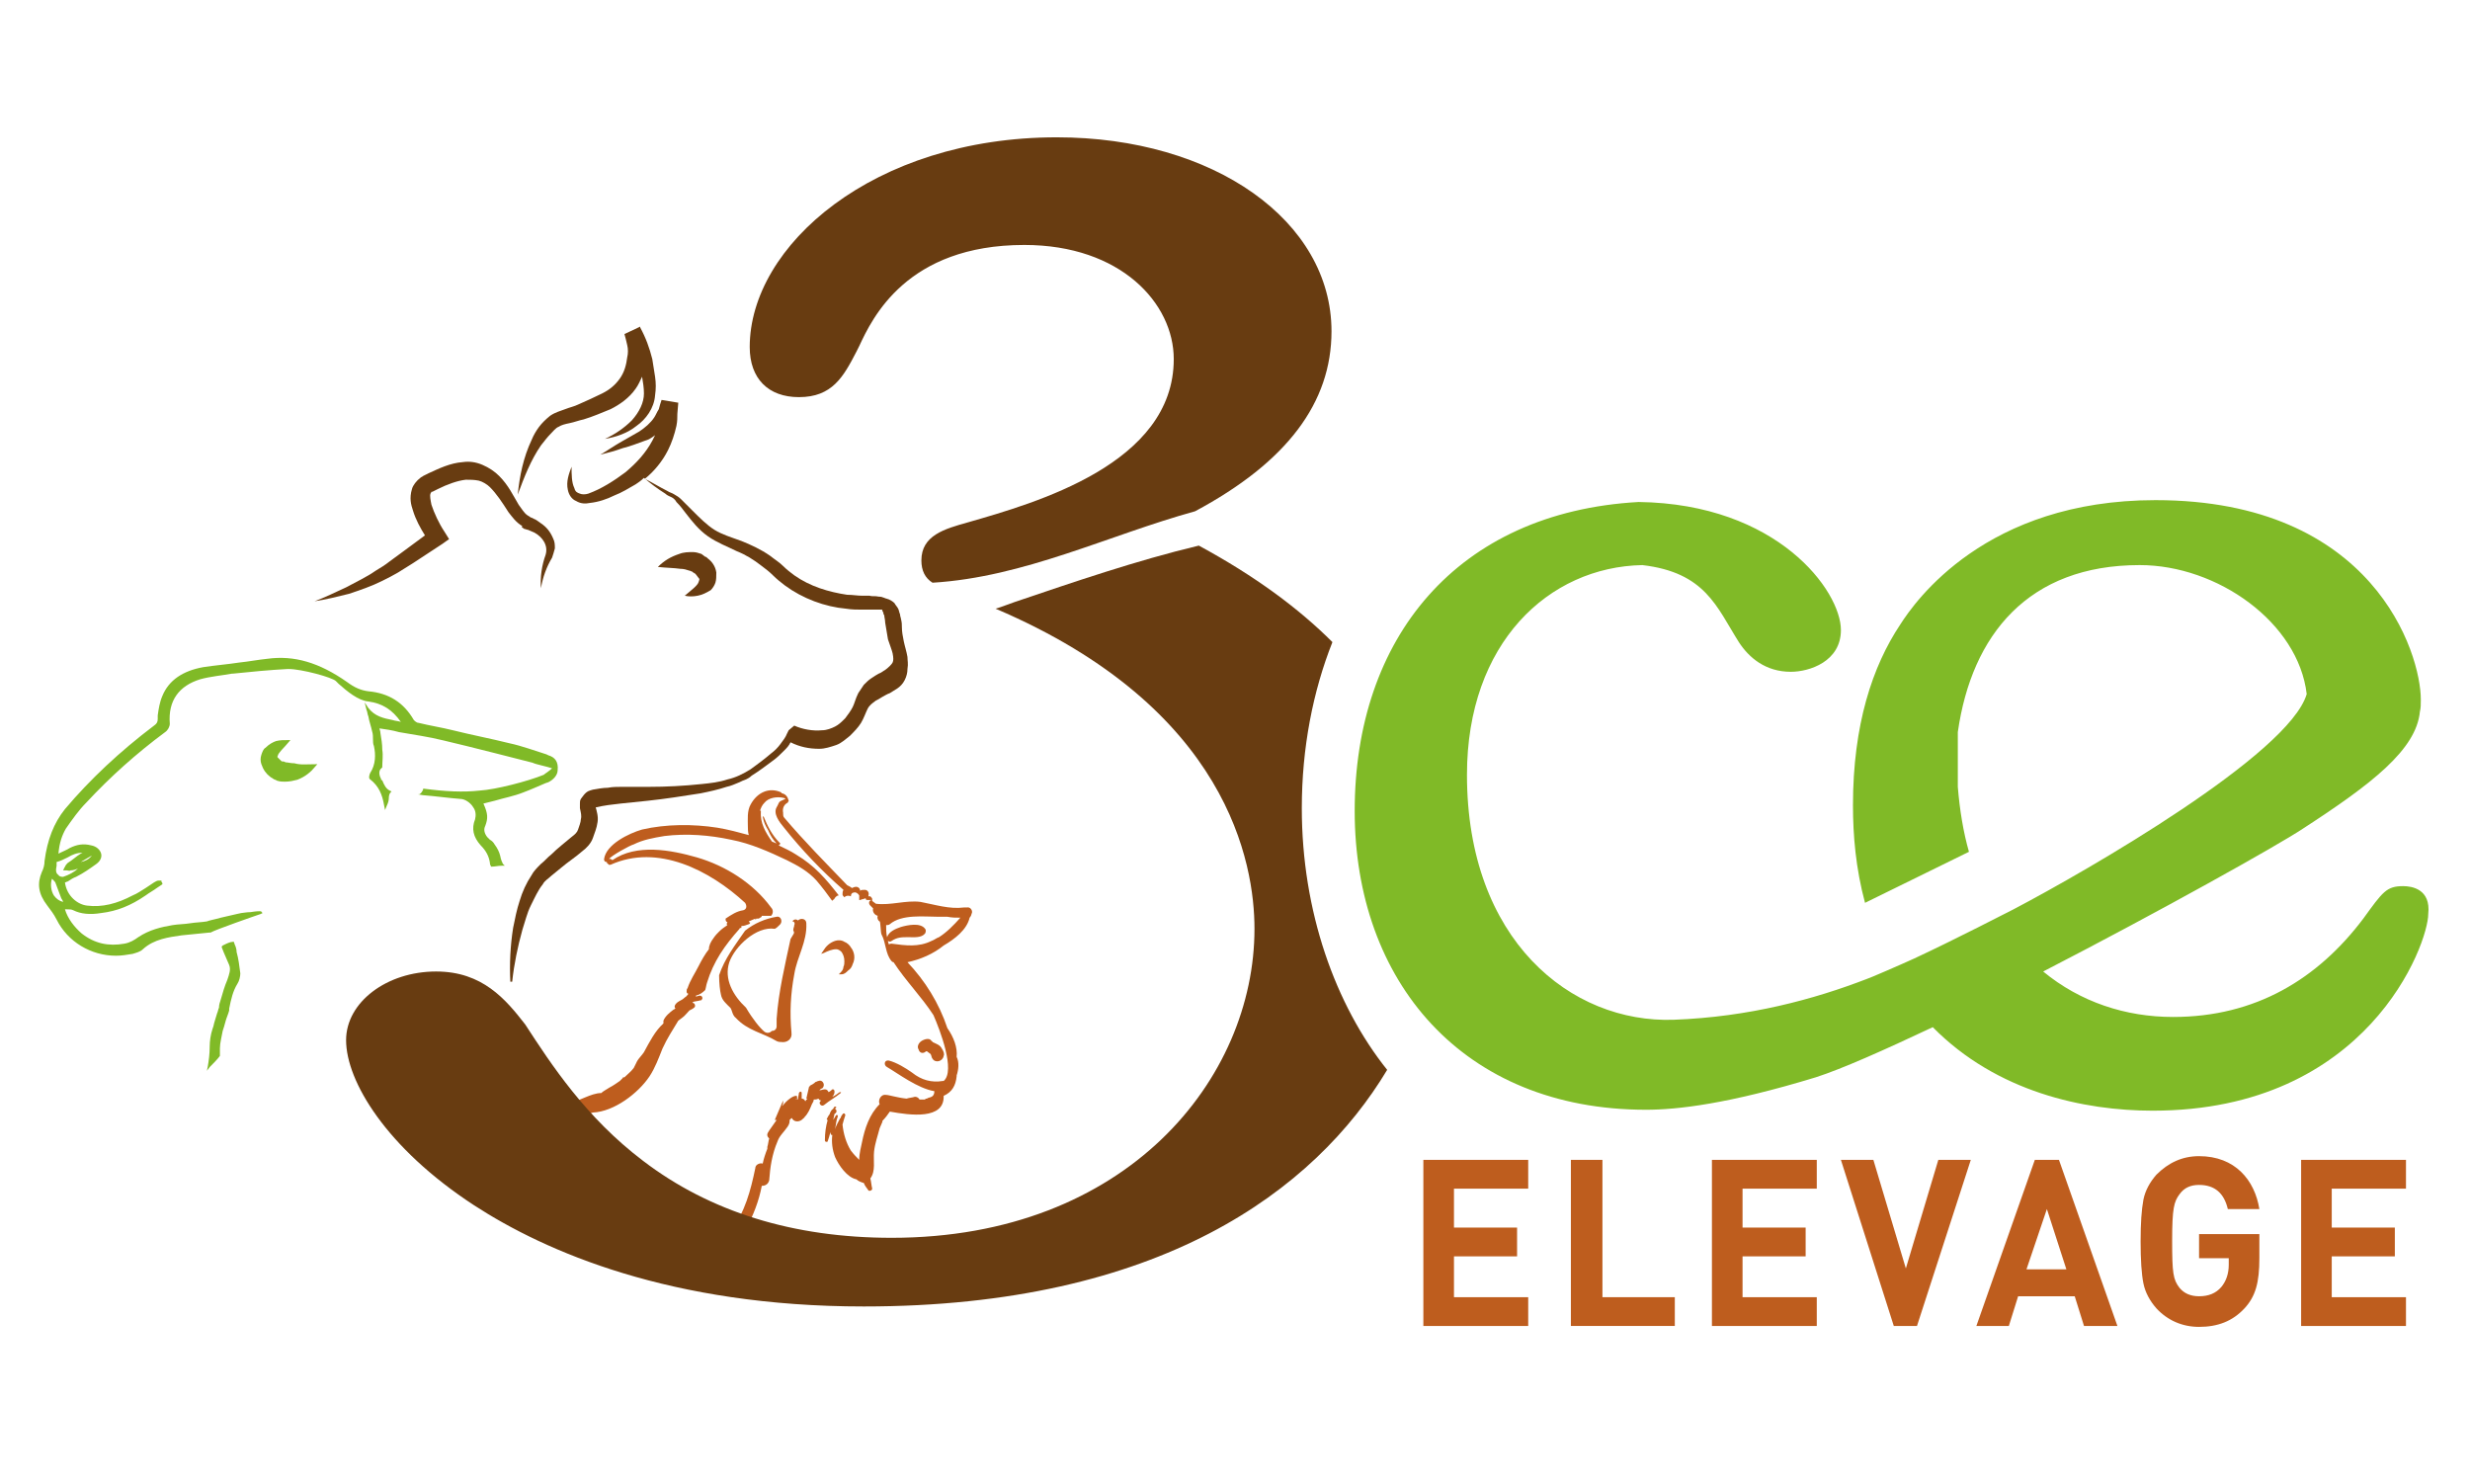
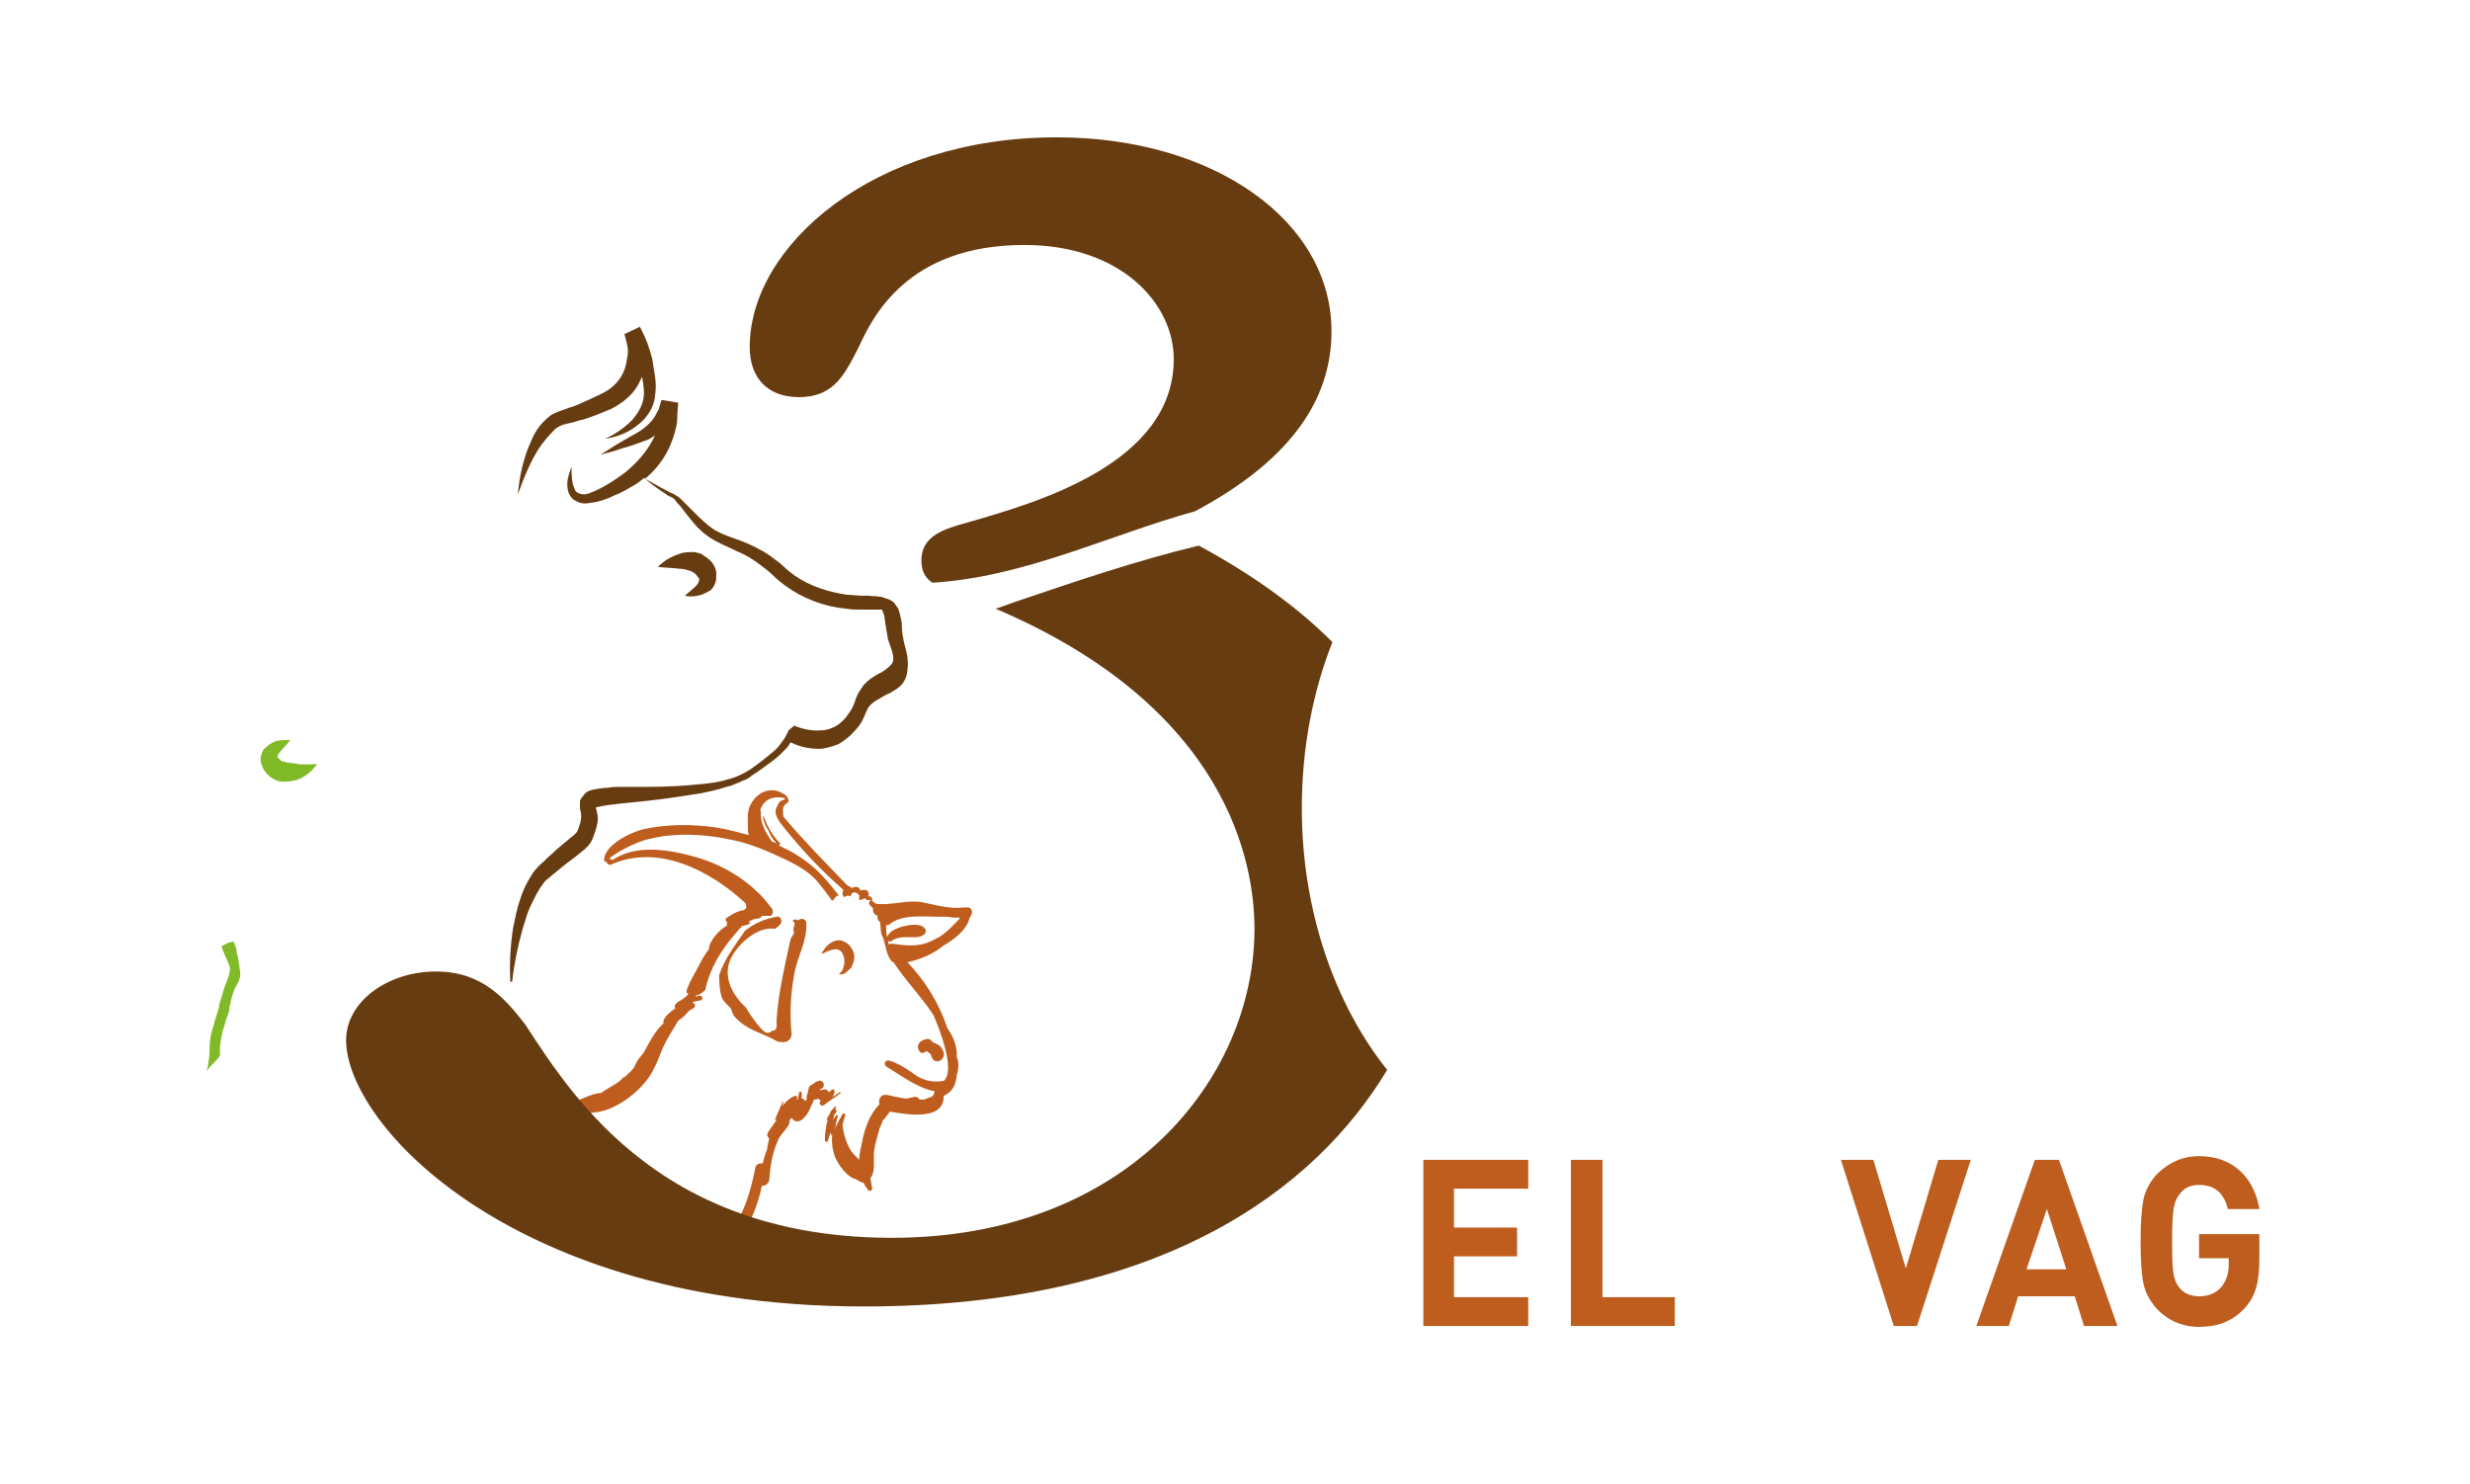
<svg xmlns="http://www.w3.org/2000/svg" id="Calque_1" x="0px" y="0px" viewBox="0 0 266.2 159.9" style="enable-background:new 0 0 266.2 159.9;" xml:space="preserve">
  <style type="text/css">	.st0{fill:#BE5D1E;}	.st1{fill:#683C11;}	.st2{fill:#80BA27;}	.st3{fill:#80BA27;stroke:#80BA27;stroke-width:0.284;stroke-miterlimit:10;}</style>
  <path class="st0" d="M90.1,102.3C90.1,102.3,90,102.3,90.1,102.3c-0.4,0-0.9,0.2-1.3,0.4l-0.3,0.1l0.2-0.3c0.3-0.5,0.7-0.9,1.3-1.1  c0.3-0.1,0.7-0.1,1,0.1c0.3,0.1,0.6,0.4,0.7,0.6c0.4,0.5,0.5,1.2,0.2,1.8c-0.1,0.3-0.2,0.5-0.5,0.7c-0.2,0.2-0.4,0.4-0.7,0.4  c0,0,0,0,0,0l-0.3,0l0.2-0.2c0.2-0.2,0.3-0.4,0.3-0.6c0.1-0.2,0.1-0.4,0.1-0.6c0-0.4-0.1-0.7-0.3-1  C90.6,102.5,90.4,102.3,90.1,102.3z" />
  <g>
    <path class="st0" d="M101.5,113c-0.2-0.4-0.6-0.5-1-0.7c0,0,0,0,0,0c0,0,0-0.1-0.1-0.1c-0.2-0.4-0.8-0.2-1.1,0   c-0.3,0.2-0.5,0.6-0.3,0.9c0,0,0,0,0,0c0.1,0.4,0.5,0.5,0.8,0.2c0,0,0.1,0,0.1,0c0.1,0.1,0.3,0.2,0.4,0.3c0.1,0.2,0.1,0.4,0.2,0.5   c0.3,0.5,1.1,0.3,1.2-0.3C101.8,113.6,101.7,113.3,101.5,113z" />
  </g>
  <g>
    <path class="st0" d="M86.9,99.5c0-0.5-0.6-0.6-0.9-0.3c-0.2-0.2-0.5-0.1-0.6,0.1c0.2,0,0.3,0.2,0.2,0.4c0,0.2-0.1,0.3-0.1,0.5   c0,0,0,0,0,0.1c0.1,0.1,0.1,0.3,0,0.4c0,0,0,0,0,0c-0.1,0.2-0.2,0.3-0.3,0.5c-0.6,2.8-1.3,5.7-1.5,8.6c0,0,0,0.1,0,0.1   c0,0.2,0,0.5,0,0.7c0,0.3-0.2,0.5-0.5,0.5c-0.2,0.2-0.5,0.3-0.8,0.1c-0.5-0.4-1.3-1.4-2-2.6c-1.4-1.3-2.4-3.1-1.8-4.9   c0.6-1.7,2.9-3.9,4.9-3.6c0.2-0.1,0.3-0.2,0.5-0.4c0.4-0.3,0.2-1-0.3-0.9c-1.2,0.2-2.4,0.7-3.4,1.5c0,0,0,0,0,0   c-1.1,1.6-2.2,3-2.8,4.8c0,0.9,0.1,1.7,0.2,2.1c0.1,0.6,0.6,1,1,1.4c0.2,0.2,0.2,0.8,0.6,1.1c1.3,1.4,2.9,1.6,4.4,2.5   c0.2,0.1,0.4,0.1,0.5,0.1c0.6,0.1,1.2-0.3,1.1-1c-0.2-2.1-0.1-4.2,0.3-6.3C85.9,103.1,87,101.5,86.9,99.5z" />
  </g>
  <g>
    <path class="st0" d="M58.2,121.2c1,0.1,1.9,0,2.6-0.4c0.6,0,1.3-0.2,1.8-0.4c0.4-0.2,0.9-0.4,1.3-0.5c0,0,0,0,0,0   c2.3-0.1,4.9-2.1,6.1-3.9c0.6-0.9,1-2,1.4-3c0.5-1.1,1.1-2,1.7-3c0,0,0,0,0,0c0.1-0.1,0.3-0.2,0.4-0.3c0.3-0.2,0.5-0.5,0.8-0.8   c0.2-0.1,0.4-0.2,0.5-0.3c0.2-0.1,0.1-0.5-0.1-0.5c0-0.1-0.1-0.1-0.1-0.1c0.3-0.1,0.6-0.1,0.9-0.2c0,0,0.1,0,0.1,0   c0-0.1,0.1-0.1,0.1-0.2c0-0.2-0.1-0.3-0.3-0.3c-0.1,0-0.3,0.1-0.4,0.1c0-0.1,0-0.1,0-0.1c0.4-0.1,0.7-0.3,1-0.6   c0.1-0.3,0.1-0.5,0.2-0.8c0.7-2.3,1.9-4,3.5-5.8c0-0.1,0.1-0.1,0.2-0.1c0-0.1,0-0.2,0-0.2c0.3,0,0.5-0.1,0.8-0.2   c0.1,0,0.2-0.2,0.1-0.2c0,0-0.1,0-0.1-0.1c0.2-0.1,0.5-0.2,0.7-0.3c0,0.1,0,0.1,0,0.1c0.1,0,0.1-0.1,0.1-0.1c0.1,0,0.1,0,0.2,0   c0.1,0,0.1,0,0.2-0.1c0,0,0,0,0,0c0.1,0,0.2-0.1,0.2-0.2c0.3,0,0.7,0,1,0c0.2-0.2,0.3-0.6,0-0.9c-1.9-2.6-4.9-4.5-8-5.4   c-2.8-0.8-6.5-1.5-9.1,0.3c-0.1-0.1-0.3-0.2-0.4-0.1c0.3-0.4,2.3-1.5,2.7-1.6c1-0.5,2.1-0.7,3.3-0.9c2.4-0.3,4.9-0.1,7.2,0.4   c2.1,0.4,4.1,1.3,6,2.2c1.2,0.6,2.3,1.2,3.2,2.2c0.6,0.7,1.2,1.5,1.7,2.2c0-0.1,0.1-0.1,0.2-0.2c0.1-0.2,0.3-0.4,0.5-0.4   c-1.4-1.8-2.6-3.2-4.6-4.4c-0.6-0.4-1.3-0.7-1.9-1c0.1,0,0.3-0.2,0.1-0.3C83.2,90,82.7,89,82.3,88c0,0-0.1,0-0.1,0   c0.1,0.6,0.3,1,0.6,1.5c0.2,0.5,0.5,1,0.9,1.4c0,0,0,0,0,0c-0.2-0.1-0.3-0.1-0.5-0.2c-0.7-1-1.3-2-1.2-3.3c0,0,0-0.1-0.1,0   c0.1-0.3,0.2-0.6,0.5-0.9c0.4-0.5,1.3-0.7,2.1-0.5c0.3,0.1,0.1,0.1-0.3,0.3c-0.3,0.1-0.3,0.4-0.5,0.7c-0.4,0.7,0.3,1.6,0.8,2.2   c1.9,2.4,4.1,4.7,6.4,6.7c-0.1,0.2-0.1,0.3-0.1,0.5c0,0.1,0.1,0.2,0.2,0.3c0.2-0.2,0.5-0.2,0.7-0.1c0-0.2,0.1-0.4,0.3-0.4   c0.2-0.1,0.5,0.1,0.6,0.3c0,0,0,0.1,0,0.1c0,0,0,0,0,0c0,0.2,0,0.3,0,0.4c0,0,0,0,0,0c0,0,0.1,0,0.1,0c0.2-0.1,0.4-0.1,0.6-0.2   c0,0.1,0,0.2,0.2,0.2c0.1,0,0.3,0,0.4,0c-0.3,0.1-0.3,0.4-0.1,0.6l0.3,0.3c-0.1,0.3,0.1,0.7,0.5,0.8c-0.1,0.2,0,0.5,0.2,0.6   c0.1,0,0.1,1.2,0.2,1.4c0.5,0.9,0.4,2.1,1.1,2.9c0.1,0.1,0.2,0.1,0.2,0.1c1.3,2,3,3.7,4.3,5.7c0.7,1.6,2.4,6,1.1,7.1   c0,0-0.1,0-0.1,0c-1.2,0.2-2.3-0.1-3.3-0.9c-0.7-0.5-1.7-1.1-2.5-1.3c-0.5-0.1-0.6,0.5-0.2,0.7c1.2,0.7,3.3,2.3,5.1,2.6   c0,0.3-0.1,0.5-0.3,0.6c-0.2,0.1-0.4,0.1-0.5,0.2c-0.1,0-0.2,0-0.2,0.1c0,0,0,0,0,0c-0.2,0-0.4,0-0.6,0c-0.1-0.2-0.3-0.3-0.5-0.3   c-0.3,0.1-0.6,0.1-0.9,0.2c-1-0.1-1.9-0.4-2.2-0.4c-0.6-0.1-0.9,0.6-0.7,1c-1.1,1.1-1.6,2.6-1.9,4.1c-0.1,0.5-0.3,1.2-0.3,1.9   c-0.3-0.3-0.6-0.6-0.9-1c-0.5-0.8-0.8-1.8-0.9-2.8c0.1-0.4,0.2-0.7,0.3-1c0-0.2-0.2-0.3-0.3-0.1c-0.1,0.1-0.2,0.3-0.2,0.4   c0,0-0.1,0-0.1,0.1c-0.2,0.4-0.4,0.7-0.5,1.1c0.1-0.5,0.1-0.9,0.3-1.4c0-0.1-0.1-0.2-0.2-0.1c-0.1,0.2-0.2,0.3-0.3,0.5   c0.1-0.4,0.1-0.7,0.2-0.7c0.2-0.1,0.2-0.4,0-0.5c0,0,0-0.1,0.1-0.1c0.1-0.1-0.1-0.2-0.2-0.1c0,0.1-0.1,0.1-0.1,0.2   c-0.2,0.1-0.3,0.3-0.4,0.6c-0.1,0.1-0.2,0.3-0.3,0.5c0,0.1,0.1,0.1,0.1,0.1c0,0,0,0,0,0c-0.2,0.7-0.3,1.4-0.3,2.2   c0,0.2,0.3,0.2,0.3,0.1c0.1-0.3,0.2-0.6,0.3-1c0,0.1,0,0.2,0.1,0.3c0,0.1,0.1,0,0.1,0c0,0,0,0,0,0c-0.1,0.8,0,1.6,0.3,2.4   c0.4,0.9,1.3,2.2,2.3,2.4c0.2,0.2,0.5,0.3,0.8,0.4c0.1,0.3,0.3,0.5,0.5,0.8c0.1,0.1,0.4,0,0.4-0.2c-0.1-0.4-0.1-0.7-0.2-1.1   c0.6-0.8,0.3-1.9,0.4-2.9c0.1-0.9,0.4-1.7,0.6-2.5c0.1-0.2,0.2-0.5,0.3-0.7c0,0,0-0.1,0-0.1c0.3-0.3,0.6-0.7,0.8-1   c2.2,0.4,5.9,0.9,5.8-1.7c0.9-0.4,1.3-1.1,1.4-2.1c0,0,0-0.1,0-0.1c0.2-0.6,0.3-1.4,0-2c0.1-1-0.3-2.1-1-3.1   c-0.9-2.7-2.4-5.1-4.3-7.1c1.4-0.3,2.8-0.9,3.9-1.8c1.2-0.7,2.5-1.7,2.8-3c0.1-0.1,0.2-0.3,0.2-0.4c0.2-0.3-0.1-0.8-0.5-0.7   c-0.1,0-0.1,0-0.2,0c0,0,0,0-0.1,0c-1.6,0.2-3.1-0.3-4.7-0.6c-1.6-0.2-3.2,0.4-4.8,0.2c0,0,0,0,0,0c-0.1-0.1-0.3-0.2-0.4-0.3   c0-0.1,0-0.1,0-0.2c0-0.1-0.1-0.2-0.2-0.3c-0.1,0-0.2,0-0.2,0c0,0,0,0,0,0c0,0,0-0.1,0-0.1c0.1-0.3-0.1-0.6-0.4-0.6   c-0.2,0-0.4,0-0.5,0.1c0-0.3-0.3-0.5-0.6-0.4c-0.1,0-0.2,0.1-0.3,0.1c-0.1-0.1-0.3-0.2-0.5-0.3c0,0,0,0,0,0   c-2.3-2.4-4.6-4.7-6.8-7.3c-0.1-0.1-0.1-0.3-0.1-0.4c0,0,0-0.1,0-0.1c-0.1-0.5,0.1-0.9,0.5-1.1c0-0.1,0.1-0.1,0.1-0.2   c-0.1-0.4-0.3-0.7-0.7-0.8c0,0-0.1,0-0.1-0.1c0,0,0,0,0,0c-1.3-0.6-2.6,0-3.3,1.3c-0.4,0.7-0.3,1.6-0.3,2.4c0,0.2,0,0.6,0.1,0.9   c-1.1-0.3-2.2-0.6-3.4-0.8c-2.6-0.4-5.5-0.4-8.1,0.2c-1.4,0.4-3.9,1.6-4.1,3.2c0,0.2,0.1,0.3,0.3,0.3c0,0.1,0,0.1,0.1,0.2   c0,0,0.1,0,0.1,0.1c0.1,0,0.1,0,0.2,0c5.1-2.3,10.7,0.6,14.5,4.1c0,0,0,0,0,0c0.2,0.3,0.2,0.7-0.2,0.8c-0.7,0.1-1.3,0.5-1.9,0.9   c0,0,0,0,0,0c0,0.2,0,0.3,0.2,0.4c0,0,0,0,0,0c0,0,0,0,0,0c-0.1,0.1-0.1,0.3,0,0.3c0,0,0,0,0,0c-0.3,0.2-0.6,0.4-0.9,0.7   c-0.2,0.2-0.4,0.4-0.6,0.7c-0.3,0.4-0.5,0.8-0.5,1.2c-0.4,0.5-0.8,1.2-1.1,1.8c-0.4,0.8-0.9,1.5-1.2,2.4c0,0,0,0,0,0   c-0.1,0.1-0.1,0.2-0.1,0.4c0,0.1,0.1,0.2,0.2,0.2c-0.1,0.1-0.2,0.3-0.4,0.4c-0.2,0.2-0.4,0.3-0.6,0.4c-0.2,0.1-0.7,0.5-0.4,0.8   c0,0,0,0,0,0c-0.1,0-0.1,0.1-0.2,0.1c-0.4,0.3-0.9,0.7-1.1,1.2c0,0,0,0.1,0,0.1c0,0,0,0,0,0.1c0,0,0,0,0,0.1   c-0.9,0.8-1.5,2-2.1,3.1c-0.2,0.3-0.5,0.6-0.7,0.9c0,0.1-0.1,0.1-0.1,0.2c-0.1,0.2-0.2,0.4-0.3,0.6c-0.3,0.4-0.7,0.7-1,1   c-0.1,0-0.2,0-0.2,0.1c-0.1,0.1-0.2,0.2-0.3,0.3c-0.3,0.2-0.7,0.5-1.1,0.7c-0.3,0.2-0.7,0.4-0.9,0.6c-1.1,0-2.4,0.9-3.5,1.1   c-1.4,0.3-2.8,0.3-4.1,0.9 M101.2,101c-0.3,0.1-0.5,0.3-0.8,0.4c-1.4,0.7-2.8,0.5-4.3,0.3c-0.1,0-0.2,0-0.3,0.1   c0-0.1-0.1-0.2-0.1-0.4c0.1,0.1,0.3,0.1,0.4,0c0.6-0.4,1.1-0.4,1.8-0.4c0.6,0,1.4,0.1,1.8-0.4c0.1-0.2,0.1-0.4,0-0.5   c-0.5-0.7-1.9-0.4-2.6-0.2c-0.6,0.2-1.3,0.5-1.5,1.1c-0.1-0.4-0.1-0.9-0.1-1.3c0.1,0,0.3,0,0.4-0.1c1.3-1.1,3.7-0.8,5.2-0.8   c0.3,0,0.7,0,1,0c0.5,0.1,0.9,0.1,1.4,0.1C102.8,99.7,102,100.5,101.2,101z" />
  </g>
  <g>
    <path class="st0" d="M73.7,136.1c0.8-2,2.6,2.1,3.9,0.5c2.1-2.6,3.9-5.6,4.5-8.8c0.4,0,0.7-0.2,0.8-0.6c0.1-1.4,0.3-2.8,0.9-4.2   c0.2-0.6,0.7-1,1.1-1.6c0.2-0.3,0.2-0.5,0.2-0.7c0.1-0.1,0.1-0.1,0.2-0.2c0,0,0.1,0,0.1,0.1c0,0,0,0,0,0c0.3,0.4,0.9,0.3,1.2-0.1   c0,0,0.1,0,0.1-0.1c0.4-0.4,0.6-0.9,0.8-1.4c0.1-0.2,0.2-0.3,0.2-0.5c0.2,0,0.3,0,0.5-0.1c0.1,0.1,0.1,0.2,0.3,0.2c0,0,0,0-0.1,0.1   c-0.2,0.2,0.1,0.6,0.4,0.4c0.6-0.5,1.2-0.8,1.8-1.3c0.1-0.1,0-0.1-0.1-0.1c-0.3,0.2-0.5,0.4-0.8,0.5c0.2-0.2,0.3-0.5,0.2-0.7   c0-0.1-0.1-0.1-0.2-0.1c-0.1,0.1-0.2,0.2-0.4,0.3c-0.1-0.2-0.2-0.3-0.4-0.3c-0.2,0-0.4,0.1-0.6,0.1c0.1-0.1,0.2-0.2,0.3-0.2   c0.4-0.3,0.1-1-0.4-0.8c-0.1,0-0.2,0.1-0.3,0.1c-0.2,0.2-0.4,0.3-0.6,0.4c0,0,0,0.1-0.1,0.1c-0.1,0.4-0.2,0.9-0.3,1.3   c0,0,0,0,0.1,0c0,0,0,0.1-0.1,0.1c0,0.1-0.1,0.1-0.1,0.2c0,0,0,0,0,0c-0.1-0.2-0.2-0.3-0.4-0.3c0-0.2,0-0.4,0-0.6   c0-0.2-0.2-0.2-0.3,0c0,0.2-0.1,0.4-0.1,0.7c0,0,0,0,0,0c-0.1-0.1-0.2-0.1-0.3,0c0.1-0.1,0.1-0.1,0.1-0.1c0.1,0,0.2,0,0.1-0.1   c0,0,0-0.1,0-0.1c0-0.1,0-0.1-0.1-0.1c-0.4,0-1,0.5-1.5,1.1c0-0.1,0.1-0.2,0.1-0.3c0-0.1,0-0.2,0-0.3c-0.3,0.7-0.6,1.4-0.9,2.1   c0.1,0,0.1,0,0.2,0c-0.4,0.6-0.8,1.1-0.9,1.3c-0.2,0.3-0.1,0.5,0.1,0.7c-0.1,0.3-0.1,0.6-0.2,0.9c0,0.1,0,0.1,0,0.2c0,0,0,0,0,0   c-0.2,0.5-0.4,1.1-0.5,1.6c-0.3-0.1-0.8,0.1-0.8,0.5c-0.5,2.4-1.1,4.7-2.6,6.7c-0.4,0.6-0.9,1.1-1.3,1.7c-0.1,0-0.2,0-0.2,0.1   c0,0.1-0.1,0.1-0.1,0.2c-0.9,1.1-1.8-3.4-2.7-2.3c-0.4,0.6-0.9,1.3-1.4,2c-0.4,0.5-0.6,1-0.8,1.6c-0.1,0.2-0.2,0.5-0.3,0.7" />
  </g>
  <path class="st1" d="M86.1,42.8c3.6,0,4.8-2.2,6.2-4.9l0.3-0.6c1.4-3,5.1-10.9,17.8-10.9c10.4,0,16.1,6.3,16.1,12.3  c0,11.3-14.9,15.5-22.2,17.6c-2.5,0.7-5,1.4-5,4.1c0,1.1,0.4,1.9,1.2,2.4c9.9-0.6,18.9-5.1,28.3-7.7c9.9-5.3,14.7-11.7,14.7-19.4  c0-11.9-12.7-20.9-29.6-20.9c-19.8,0-33.1,11.7-33.1,22.6C80.8,40.8,82.8,42.8,86.1,42.8z" />
  <path class="st1" d="M140.3,87.1c0-6.5,1.2-12.6,3.3-17.9c-3.6-3.6-8.3-7.1-14.4-10.4c-6.7,1.6-13.4,3.9-19.9,6.1  c-0.6,0.2-1.3,0.5-2,0.7c25.1,10.7,27.9,27.5,27.9,34.5c0,16.1-13.7,33.3-39.1,33.3c-10.6,0-19.6-2.8-26.8-8.3  c-6.2-4.7-9.9-10.4-12.7-14.7c-2.1-2.7-4.6-5.7-9.6-5.7c-5.3,0-9.7,3.3-9.7,7.4c0,4.4,4.3,11.6,13.8,17.8c7.7,5,21.2,10.9,42,10.9  c31.9,0,48.6-12.5,56.4-25.5C143.9,108.3,140.3,98.2,140.3,87.1z" />
  <g>
    <path class="st0" d="M153.4,142.9V125h11.3v3.1h-8v4.2h6.8v3.1h-6.8v4.4h8v3.1H153.4z" />
    <path class="st0" d="M169.3,142.9V125h3.4v14.8h7.8v3.1H169.3z" />
-     <path class="st0" d="M184.5,142.9V125h11.3v3.1h-8v4.2h6.8v3.1h-6.8v4.4h8v3.1H184.5z" />
    <path class="st0" d="M206.6,142.9h-2.5l-5.7-17.9h3.5l3.5,11.7l3.5-11.7h3.5L206.6,142.9z" />
    <path class="st0" d="M224.6,142.9l-1-3.2h-6.1l-1,3.2h-3.5l6.3-17.9h2.6l6.3,17.9H224.6z M220.6,130.3l-2.2,6.5h4.3L220.6,130.3z" />
    <path class="st0" d="M241.9,141c-1.3,1.4-2.9,2-4.9,2c-1.8,0-3.4-0.7-4.6-2c-0.7-0.8-1.2-1.7-1.4-2.7c-0.2-1-0.3-2.5-0.3-4.5   s0.1-3.4,0.3-4.5c0.2-1,0.7-1.9,1.4-2.7c1.3-1.3,2.8-2,4.6-2c3.9,0,6,2.6,6.5,5.7h-3.4c-0.4-1.7-1.4-2.6-3.1-2.6   c-0.9,0-1.6,0.3-2.1,1c-0.6,0.8-0.8,1.5-0.8,5c0,3.5,0.1,4.2,0.8,5.1c0.5,0.6,1.2,0.9,2.1,0.9c1,0,1.8-0.3,2.4-1   c0.5-0.6,0.8-1.4,0.8-2.4v-0.7H237V133h6.5v2.6C243.5,138.2,243.1,139.7,241.9,141z" />
-     <path class="st0" d="M248,142.9V125h11.3v3.1h-8v4.2h6.8v3.1h-6.8v4.4h8v3.1H248z" />
  </g>
-   <path class="st2" d="M259,95.5c-1.8,0-2.2,0.6-4.3,3.5c-4.9,6.5-11.6,10.6-20.5,10.6c-5.1,0-10-1.6-14-4.9  c12.6-6.5,25.3-13.6,28-15.4c7.4-4.8,12.2-8.5,12.6-12.6c0.1-0.4,0.1-0.8,0.1-1.3c0-5-5.1-21.5-28.6-21.5  c-18.3,0-25.9,10.9-27.5,13.4c-3,4.5-5.1,10.8-5.1,19.5c0,3.2,0.3,6.8,1.3,10.5l11.2-5.5c-0.6-2.1-1-4.5-1.2-7v-5.9  c1.5-10.5,7.6-18,19.6-18c8.4,0,17.1,6.2,18,13.9c-1.9,6.5-23.6,19-31.6,23.2c-0.4,0.2-6.4,3.3-10.7,5.3c-1.3,0.6-5,2.2-5.1,2.2  c-5.7,2.2-12.7,4.1-20.8,4.4c-11.1,0.4-22.3-8.6-22.3-26.4c0-14.2,8.8-22.4,18.9-22.6c0,0,0,0,0,0c6.8,0.8,8,4.5,10.4,8.3  c1.1,1.7,2.9,3.2,5.6,3.2c2,0,5.4-1.1,5.4-4.5c0-4.2-6.8-13.6-21.8-13.8v0v0c-19.6,1.1-30.6,14.7-30.6,33.3  c0,18.3,11.6,32.2,31.4,32.2c3.3,0,8.8-0.6,18.3-3.5c2.8-0.9,7.3-2.9,12.6-5.4c6.9,7,16.3,9,23.7,9c23.2,0,29.7-18,29.7-21.2  C262,95.8,259.9,95.5,259,95.5z" />
  <g>
    <path class="st1" d="M97.8,70.8c-0.1-0.6-0.3-1.2-0.4-1.7c-0.1-0.5-0.2-1-0.2-1.5c0-0.3,0-0.5-0.1-0.9c0-0.1-0.1-0.3-0.1-0.5   c-0.1-0.2-0.1-0.4-0.2-0.6c-0.1-0.2-0.3-0.4-0.4-0.6c-0.2-0.2-0.4-0.3-0.6-0.4l-0.3-0.1c-0.1,0-0.2-0.1-0.3-0.1   c-0.2-0.1-0.4-0.1-0.5-0.1c-0.4-0.1-0.7,0-1-0.1c-0.3,0-0.5,0-0.8,0c-0.5,0-1-0.1-1.6-0.1c-2-0.3-4-0.9-5.7-2.1   c-0.4-0.3-0.8-0.6-1.2-1c-0.4-0.4-0.9-0.7-1.4-1.1c-1-0.7-2.1-1.2-3.1-1.6c-1.1-0.4-2.1-0.7-2.9-1.2c-0.8-0.5-1.6-1.3-2.4-2.1   c-0.4-0.4-0.8-0.8-1.2-1.2c-0.2-0.2-0.5-0.4-0.7-0.5c-0.3-0.2-0.5-0.2-0.8-0.4c-0.8-0.4-1.6-0.9-2.4-1.3c1-0.8,1.9-1.9,2.5-3.1   c0.4-0.8,0.7-1.7,0.9-2.6c0.1-0.5,0.1-0.9,0.1-1.3l0.1-1.2l-1.8-0.3c-0.1,0.3-0.2,0.6-0.3,1c-0.2,0.3-0.3,0.6-0.5,0.9   c-0.4,0.6-1,1.1-1.6,1.5c-0.7,0.4-1.4,0.8-2.1,1.2c-0.7,0.4-1.4,0.9-2.1,1.3c0.8-0.2,1.6-0.4,2.4-0.7c0.8-0.2,1.6-0.5,2.4-0.8   c0.4-0.1,0.7-0.3,1.1-0.6c-0.1,0.2-0.2,0.4-0.3,0.6c-0.7,1.3-1.7,2.4-2.9,3.4c-1.2,0.9-2.6,1.8-4,2.3c-0.3,0.1-0.7,0.1-0.9,0   c-0.3-0.1-0.5-0.2-0.6-0.6c-0.3-0.6-0.3-1.5-0.3-2.3c-0.3,0.8-0.6,1.6-0.4,2.5c0.1,0.5,0.4,1,0.9,1.2c0.5,0.3,1,0.3,1.5,0.2   c0.9-0.1,1.8-0.4,2.6-0.8c0.8-0.3,1.6-0.8,2.3-1.2c0.3-0.2,0.6-0.4,0.9-0.7c0.7,0.6,1.5,1.2,2.3,1.7c0.2,0.2,0.5,0.3,0.7,0.4   c0.2,0.1,0.4,0.3,0.5,0.5c0.4,0.4,0.7,0.8,1,1.2c0.7,0.9,1.4,1.8,2.4,2.5c1,0.7,2.1,1.1,3.1,1.6c1,0.4,1.8,0.9,2.7,1.6   c0.4,0.3,0.8,0.6,1.2,1c0.4,0.4,0.9,0.8,1.3,1.1c1.9,1.4,4.3,2.3,6.6,2.5c0.6,0.1,1.2,0.1,1.7,0.1c0.3,0,0.6,0,0.9,0   c0.2,0,0.5,0,0.7,0c0.1,0,0.2,0,0.3,0l0.1,0c0,0,0,0,0.1,0c0.1,0,0.1,0,0.1,0.1c0,0,0,0.1,0.1,0.2c0,0.1,0,0.2,0.1,0.3   c0,0.2,0.1,0.5,0.1,0.8c0.1,0.6,0.2,1.2,0.3,1.8c0.2,0.6,0.4,1.1,0.5,1.5c0.1,0.5,0.1,0.8,0,1c-0.1,0.2-0.4,0.5-0.8,0.8   c-0.2,0.1-0.4,0.3-0.7,0.4c-0.2,0.1-0.5,0.3-0.8,0.5c-0.3,0.2-0.5,0.4-0.8,0.7c-0.2,0.3-0.4,0.6-0.6,0.9c-0.3,0.6-0.4,1.1-0.6,1.5   c-0.2,0.4-0.5,0.8-0.8,1.2c-0.4,0.4-0.7,0.7-1.1,0.9c-0.4,0.2-0.9,0.4-1.4,0.4c-1,0.1-2.1-0.1-3-0.5L85,78.7l-0.2,0.4   c-0.1,0.3-0.4,0.7-0.7,1.1c-0.3,0.4-0.6,0.7-1,1c-0.7,0.6-1.5,1.2-2.2,1.7c-0.8,0.5-1.6,0.9-2.5,1.1c-0.9,0.3-1.8,0.4-2.8,0.5   c-1.9,0.2-3.8,0.3-5.7,0.3l-2.9,0c-0.5,0-1,0-1.5,0.1c-0.5,0-1,0.1-1.6,0.2c-0.3,0.1-0.6,0.1-1,0.6c-0.1,0.1-0.2,0.3-0.3,0.4   c-0.1,0.2-0.1,0.3-0.1,0.5c0,0.1,0,0.2,0,0.3l0,0.2c0.1,0.5,0.2,0.8,0.1,1.2c0,0.3-0.2,0.8-0.3,1.1c-0.1,0.3-0.3,0.5-0.7,0.8   c-0.7,0.6-1.5,1.2-2.2,1.9c-0.4,0.3-0.7,0.7-1.1,1c-0.4,0.4-0.8,0.8-1,1.2c-0.6,0.9-1,1.8-1.3,2.8c-0.3,0.9-0.5,1.9-0.7,2.9   c-0.3,1.9-0.4,3.9-0.3,5.8l0.2,0c0.2-1.9,0.6-3.8,1.1-5.6c0.3-0.9,0.5-1.8,0.9-2.6c0.4-0.8,0.8-1.7,1.3-2.3   c0.2-0.4,0.6-0.6,0.9-0.9l1.1-0.9c0.7-0.6,1.5-1.1,2.3-1.8c0.4-0.3,0.9-0.8,1.1-1.4c0.2-0.6,0.4-1,0.5-1.7c0.1-0.6-0.1-1.2-0.2-1.6   c0,0,0.1,0,0.1,0c0.8-0.2,1.7-0.3,2.6-0.4l2.9-0.3c1.9-0.2,3.8-0.5,5.7-0.8c1-0.2,1.9-0.4,2.8-0.7c0.5-0.1,0.9-0.3,1.4-0.5   c0.2-0.1,0.4-0.2,0.7-0.3c0.2-0.1,0.4-0.2,0.6-0.4c0.8-0.5,1.6-1.1,2.4-1.7c0.4-0.3,0.7-0.6,1.1-1c0.3-0.3,0.5-0.5,0.7-0.9   c1,0.5,2,0.7,3.1,0.7c0.6,0,1.2-0.2,1.8-0.4c0.6-0.2,1.1-0.7,1.5-1c0.4-0.4,0.9-0.9,1.2-1.4c0.3-0.5,0.5-1.1,0.7-1.5   c0.2-0.4,0.5-0.6,0.9-0.9c0.2-0.1,0.4-0.2,0.7-0.4c0.2-0.1,0.5-0.3,0.8-0.4c0.3-0.2,0.5-0.3,0.8-0.5c0.3-0.2,0.6-0.5,0.8-0.9   c0.2-0.4,0.3-0.8,0.3-1.2C97.9,71.5,97.8,71.2,97.8,70.8z" />
    <path class="st1" d="M59.3,46.8c0.3-0.3,0.6-0.7,0.9-0.8c0.3-0.2,0.7-0.3,1.2-0.4c0.5-0.1,1-0.3,1.5-0.4c1-0.3,1.9-0.7,2.9-1.1   c1-0.5,2-1.2,2.7-2.2c0.3-0.4,0.5-0.9,0.7-1.3c0.1,0.6,0.2,1.2,0.2,1.8c0,1-0.5,2-1.3,2.9c-0.8,0.8-1.8,1.5-2.9,2   c1.2-0.2,2.4-0.6,3.4-1.4c1-0.7,1.9-1.9,2-3.3c0.1-0.7,0.1-1.3,0-2c-0.1-0.6-0.2-1.3-0.3-1.9c-0.3-1.2-0.7-2.3-1.3-3.4c0,0,0,0,0,0   l0,0c0,0,0-0.1,0-0.1l-1.7,0.8c0.1,0.3,0.2,0.8,0.3,1.2c0.1,0.4,0.1,0.9,0,1.3c-0.1,0.8-0.3,1.6-0.8,2.3c-0.5,0.7-1.1,1.2-1.9,1.6   c-0.8,0.4-1.7,0.8-2.6,1.2c-0.4,0.2-0.9,0.3-1.4,0.5c-0.5,0.2-1,0.3-1.6,0.7c-0.5,0.4-0.9,0.8-1.2,1.2c-0.3,0.4-0.6,0.9-0.8,1.4   c-0.9,1.9-1.3,3.9-1.5,5.9c0.7-1.9,1.4-3.7,2.5-5.3C58.7,47.5,59,47.1,59.3,46.8z" />
-     <path class="st1" d="M56.5,57c0.1,0,0.3,0.1,0.4,0.1c0.2,0.1,0.5,0.2,0.7,0.3c0.9,0.5,1.5,1.4,1.2,2.4c-0.4,1.1-0.6,2.4-0.5,3.6   c0.2-1.2,0.6-2.3,1.2-3.3c0.1-0.3,0.2-0.6,0.3-1c0-0.4,0-0.7-0.2-1.1c-0.3-0.7-0.7-1.2-1.3-1.6c-0.3-0.2-0.5-0.4-0.8-0.5   c-0.1-0.1-0.3-0.1-0.4-0.2c-0.1-0.1-0.2-0.1-0.3-0.2c-0.3-0.2-0.6-0.7-0.9-1.1c-0.6-1-1.1-2.1-2.1-3.1c-0.5-0.5-1.1-0.9-1.8-1.2   c-0.7-0.3-1.4-0.4-2.1-0.3c-1.4,0.1-2.6,0.7-3.7,1.2l-0.4,0.2l-0.2,0.1c-0.1,0.1-0.2,0.1-0.3,0.2c-0.4,0.3-0.8,0.8-0.9,1.2   c-0.3,1-0.1,1.7,0.1,2.3c0.3,1,0.8,1.9,1.3,2.7c-0.8,0.6-1.5,1.1-2.3,1.7l-1.5,1.1c-0.5,0.4-1,0.7-1.5,1c-1,0.7-2.1,1.2-3.2,1.8   c-1.1,0.5-2.3,1.1-3.4,1.5c1.3-0.2,2.5-0.5,3.7-0.8c1.2-0.4,2.4-0.8,3.6-1.4c0.6-0.3,1.2-0.6,1.7-0.9l1.6-1   c1.1-0.7,2.1-1.4,3.2-2.1l0.7-0.5l-0.5-0.8c-0.6-0.9-1.1-2-1.4-2.9c-0.1-0.5-0.2-1-0.1-1.2c0-0.1,0.1-0.1,0.1-0.2c0,0,0,0,0.1,0   l0.2-0.1l0.4-0.2c1-0.5,2.1-0.9,3-1c0.5,0,0.9,0,1.4,0.1c0.4,0.1,0.9,0.4,1.2,0.7c0.7,0.7,1.3,1.6,2,2.7c0.4,0.5,0.8,1.1,1.5,1.5   C56.1,56.8,56.4,56.9,56.5,57z" />
    <path class="st1" d="M73.8,64.2c0.4,0.1,0.9,0.1,1.4,0c0.5-0.1,0.9-0.3,1.4-0.6c0.2-0.2,0.4-0.5,0.5-0.8c0.1-0.3,0.1-0.7,0.1-1.1   c-0.1-0.7-0.5-1.2-0.9-1.5c-0.1-0.1-0.2-0.2-0.3-0.2c-0.1-0.1-0.3-0.2-0.4-0.3c-0.3-0.1-0.6-0.2-0.9-0.2c-0.5,0-1,0-1.5,0.2   c-0.9,0.3-1.6,0.7-2.3,1.4c0.9,0.1,1.7,0.1,2.4,0.2c0.4,0,0.7,0.1,1,0.2c0.1,0,0.2,0.1,0.3,0.1c0,0,0,0,0.1,0.1   c0.1,0,0.1,0.1,0.2,0.1c0.2,0.2,0.3,0.4,0.4,0.5c0.1,0.1,0.1,0.1,0,0.4C75.2,63.1,74.5,63.6,73.8,64.2z" />
  </g>
  <g>
    <path class="st3" d="M33.9,82.5c-0.5,0.6-1.1,1.1-1.9,1.4c-0.4,0.1-0.8,0.2-1.3,0.2c-0.2,0-0.5,0-0.8-0.1c-0.1-0.1-0.3-0.1-0.4-0.2   c-0.1-0.1-0.2-0.1-0.3-0.2c-0.4-0.3-0.7-0.7-0.9-1.3c-0.1-0.3-0.1-0.6,0-0.9c0.1-0.3,0.2-0.6,0.4-0.7c0.4-0.4,0.8-0.6,1.1-0.7   c0.4-0.1,0.8-0.1,1.2-0.1c-0.5,0.6-1.1,1.1-1.2,1.5c-0.1,0.2,0,0.3,0,0.3c0.1,0.1,0.2,0.2,0.4,0.4c0,0,0.1,0.1,0.2,0.1   c0,0,0.1,0,0.1,0c0.1,0,0.2,0.1,0.3,0.1c0.2,0,0.5,0.1,0.9,0.1C32.4,82.6,33.1,82.5,33.9,82.5z" />
    <g>
      <path class="st2" d="M25.3,101.8l-0.1-0.3l-0.1,0c-0.3,0-0.7,0.2-1.1,0.4l-0.1,0.1l0,0.1c0.3,0.8,0.6,1.4,0.8,1.9    c0.2,0.5,0,1-0.2,1.6c-0.3,0.7-0.5,1.4-0.7,2.1c-0.1,0.3-0.2,0.6-0.2,0.9c-0.1,0.2-0.1,0.4-0.2,0.6c-0.1,0.4-0.3,0.9-0.4,1.4    l-0.1,0.3c-0.2,0.6-0.3,1.3-0.3,1.9c0,0.8-0.1,1.5-0.2,2.1l-0.1,0.5l0.3-0.4c0.4-0.4,0.8-0.8,1.1-1.2l0,0l0-0.1c0-0.2,0-0.5,0-0.7    c0-0.6,0.2-1.3,0.3-1.9c0.1-0.3,0.2-0.6,0.3-1c0.1-0.4,0.3-0.8,0.4-1.2l0-0.2c0.2-1,0.4-1.9,0.9-2.7c0.2-0.3,0.3-0.8,0.3-1.1    c-0.1-0.8-0.2-1.6-0.4-2.3C25.5,102.3,25.4,102,25.3,101.8z" />
-       <path class="st2" d="M59.1,81.4l-0.2-0.1c-1.3-0.4-2.6-0.9-4-1.2c-2-0.5-4.1-0.9-6.1-1.4c-1.2-0.3-2.5-0.5-3.7-0.8    c-0.2,0-0.4-0.2-0.5-0.3c-1.1-1.9-2.7-2.9-4.9-3.1c-0.8-0.1-1.5-0.4-2.3-1c-3-2.1-5.7-2.9-8.6-2.5c-1,0.1-2,0.3-3,0.4    c-1.3,0.2-2.6,0.3-3.9,0.5c-2.2,0.4-3.7,1.4-4.4,3.1c-0.3,0.7-0.4,1.4-0.5,2.1l0,0.4c0,0.3-0.1,0.5-0.4,0.7C12.9,81,9.7,84,7,87.2    c-1.2,1.5-1.9,3.3-2.2,5.6c0,0.4-0.1,0.8-0.3,1.2c-0.5,1.2-0.4,2.3,0.6,3.6c0.3,0.4,0.7,0.9,1,1.5c1.2,2.4,3.7,3.9,6.4,3.9    c0.6,0,1.2-0.1,1.8-0.2c0.3-0.1,0.8-0.2,1.1-0.5c1.2-1.1,2.8-1.3,4.2-1.5c1-0.1,2.1-0.2,3-0.3l0.1,0c0.5-0.3,4.8-1.8,5.4-2    l0.2-0.1l-0.1-0.1c0,0,0-0.1-0.2-0.1c0,0,0,0,0,0l0,0c0,0,0,0,0,0c-0.1,0-0.4,0-1,0.1c-0.4,0-0.9,0.1-1,0.1    c-0.1,0-0.4,0.1-2.2,0.5c-0.7,0.2-1.3,0.3-1.5,0.4c-0.6,0.1-1.2,0.1-1.8,0.2c-0.6,0.1-1.3,0.1-1.9,0.2c-1.2,0.2-2.5,0.5-3.7,1.3    c-0.4,0.3-0.9,0.6-1.5,0.7c-1.7,0.3-3.2,0-4.6-1.1C8,99.9,7.3,99,7,98c0.1,0,0.2,0,0.2,0c0.3,0,0.5,0,0.7,0.1    c0.8,0.4,1.8,0.5,3,0.3c1.7-0.2,3.2-0.8,4.8-1.9c0.4-0.3,0.8-0.5,1.2-0.8l0.6-0.4l0-0.1c0-0.1-0.1-0.1-0.1-0.2l0-0.1l-0.1,0    c-0.1,0-0.1,0-0.2,0c-0.2,0-0.3,0.1-0.5,0.2c-0.3,0.2-0.6,0.4-0.9,0.6c-0.5,0.3-0.9,0.6-1.4,0.8c-1.7,0.9-3.3,1.3-4.9,1.1    c-1-0.1-2.2-1-2.4-2.5c0,0,0,0,0,0c0.1,0,0.2-0.1,0.3-0.1c0.3-0.2,0.6-0.4,0.9-0.5c0.8-0.4,1.5-0.9,2.2-1.4    c0.4-0.3,0.6-0.7,0.5-1.1c-0.1-0.4-0.5-0.8-1.1-0.9c-0.8-0.2-1.5-0.1-2.3,0.3c-0.3,0.2-0.6,0.3-1,0.5l-0.2,0.1    c0.1-1.2,0.4-2,0.8-2.7c0.7-1,1.4-2,2.2-2.8c2.6-2.8,5.4-5.3,8.5-7.6c0.3-0.2,0.5-0.6,0.5-0.9c-0.2-2.5,1-4.1,3.3-4.8    c1.1-0.3,2.3-0.4,3.4-0.6l0.1,0c1.9-0.2,4-0.4,5.9-0.5c0,0,0.1,0,0.1,0c1.4,0,4.7,0.9,5.1,1.3l0.3,0.3c0.9,0.8,2.1,1.8,3.2,1.9    c1.5,0.2,2.6,0.9,3.5,2.2c-0.3-0.1-0.6-0.1-0.9-0.2c-1-0.2-1.9-0.4-2.6-1.3l-0.4-0.6l0.2,0.8c0.1,0.2,0.1,0.5,0.2,0.7    c0.1,0.6,0.3,1.1,0.4,1.6c0.1,0.3,0.1,0.6,0.1,0.9c0,0.2,0,0.5,0.1,0.7c0.2,0.9,0.2,2-0.4,2.9c-0.1,0.2-0.2,0.6,0,0.7    c0.9,0.7,1.3,1.6,1.5,2.8l0.1,0.5l0.2-0.5c0.1-0.2,0.2-0.5,0.2-0.7c0-0.4,0.1-0.6,0.2-0.7l0.1-0.1l-0.2-0.1    c-0.4-0.2-0.6-0.6-0.8-1.1L41,84l0.1,0L41,83.8c-0.1-0.2-0.2-0.6,0-0.9c0,0,0.1-0.1,0.1-0.1c0,0,0.1-0.1,0.1-0.1l0-0.1    c0-0.5,0.1-1.2,0-1.8c0-0.6-0.1-1.2-0.2-1.8c0-0.2-0.1-0.4-0.1-0.5c0.7,0.1,1.4,0.2,2.1,0.4c1.7,0.3,3.2,0.5,4.8,0.9    c2.6,0.6,9.2,2.3,9.6,2.4l0,0c0.2,0.1,0.6,0.2,1,0.3c0.4,0.1,0.8,0.2,1.1,0.3c-0.3,0.3-0.8,0.6-0.9,0.7c-1.7,0.7-5.2,1.6-6.9,1.7    c-1.8,0.2-3.7,0.1-6-0.2l-0.1,0l0,0.1c-0.1,0.2-0.2,0.4-0.4,0.5L45,85.6l0.6,0.1c1.3,0.1,2.7,0.3,4,0.4c0.5,0,1.1,0.4,1.4,0.9    c0.3,0.4,0.3,0.9,0.2,1.3c-0.4,1-0.2,1.9,0.6,2.8c0.6,0.6,0.9,1.2,1,1.9c0,0.1,0,0.2,0.1,0.3l0,0.1l0.1,0c0.3,0,0.7-0.1,1.1-0.1    l0.3,0l-0.2-0.2c-0.1-0.2-0.2-0.4-0.3-0.9c-0.1-0.4-0.3-0.8-0.6-1.2c-0.1-0.2-0.3-0.4-0.5-0.5c-0.1-0.1-0.2-0.2-0.3-0.3    c-0.3-0.4-0.4-0.8-0.2-1.2c0.3-0.8,0.3-1.3-0.2-2.4c0.4-0.1,0.8-0.2,1.2-0.3c1-0.3,2.1-0.5,3.1-0.9c0.8-0.3,1.7-0.7,2.4-1l0.3-0.1    c0.6-0.3,1-0.8,1-1.3C60.2,82.1,59.8,81.6,59.1,81.4z M6.8,97.2c-0.4-0.1-0.7-0.3-1-0.7c-0.3-0.5-0.4-1.2-0.2-1.8    c0,0,0.1,0.1,0.1,0.1C5.8,94.9,6,95.1,6,95.2c0.2,0.5,0.4,1.1,0.6,1.6C6.7,97,6.8,97.1,6.8,97.2z M8.7,92c-0.5,0.3-0.9,0.7-1.4,1    c-0.1,0.1-0.2,0.2-0.3,0.4c0,0.1-0.1,0.1-0.1,0.2l-0.1,0.2l0.2,0c0.1,0,0.1,0,0.2,0c0.1,0,0.3,0.1,0.4,0c0.3,0,0.6-0.1,0.8-0.2    C8,94,7.4,94.3,6.8,94.5c-0.1,0-0.4,0-0.5-0.2C6,94.1,6,93.8,6.1,93.3c0-0.1,0-0.3,0-0.4c0.4-0.1,0.8-0.3,1.2-0.5    c0.5-0.3,1-0.5,1.6-0.5L8.7,92z M8.7,92.9l1.2-0.7C9.6,92.6,9.2,92.8,8.7,92.9z" />
    </g>
  </g>
</svg>